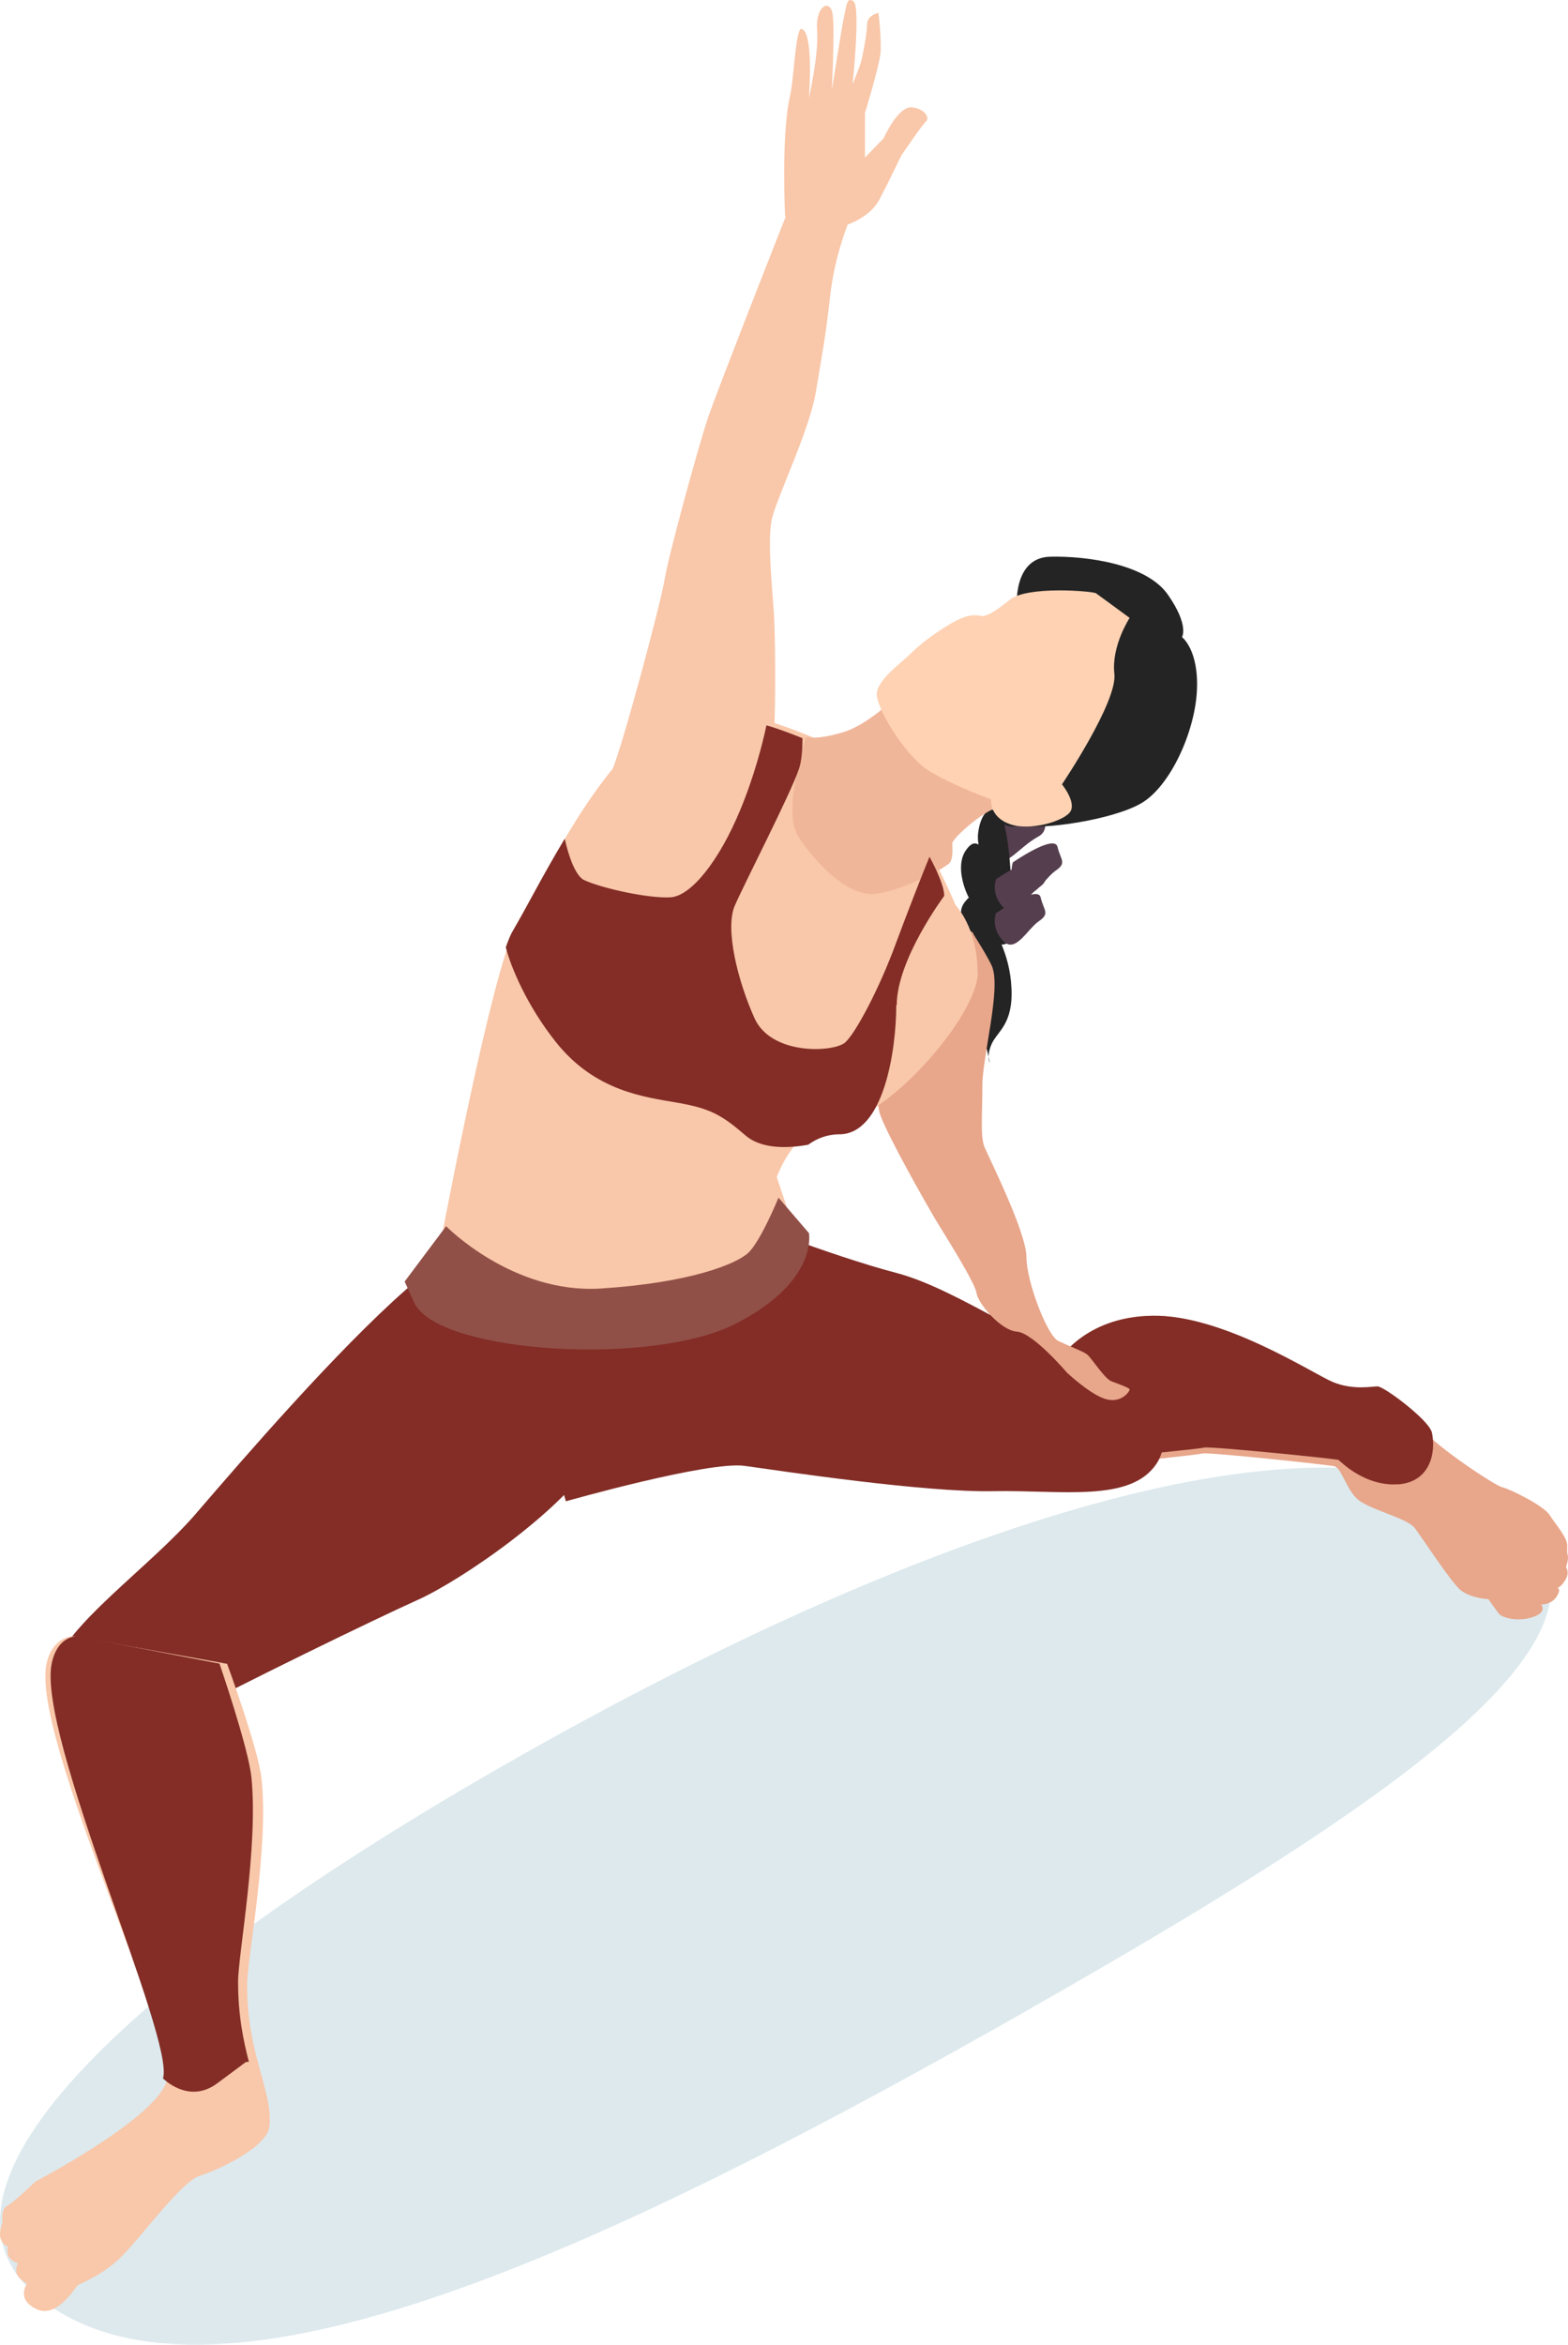
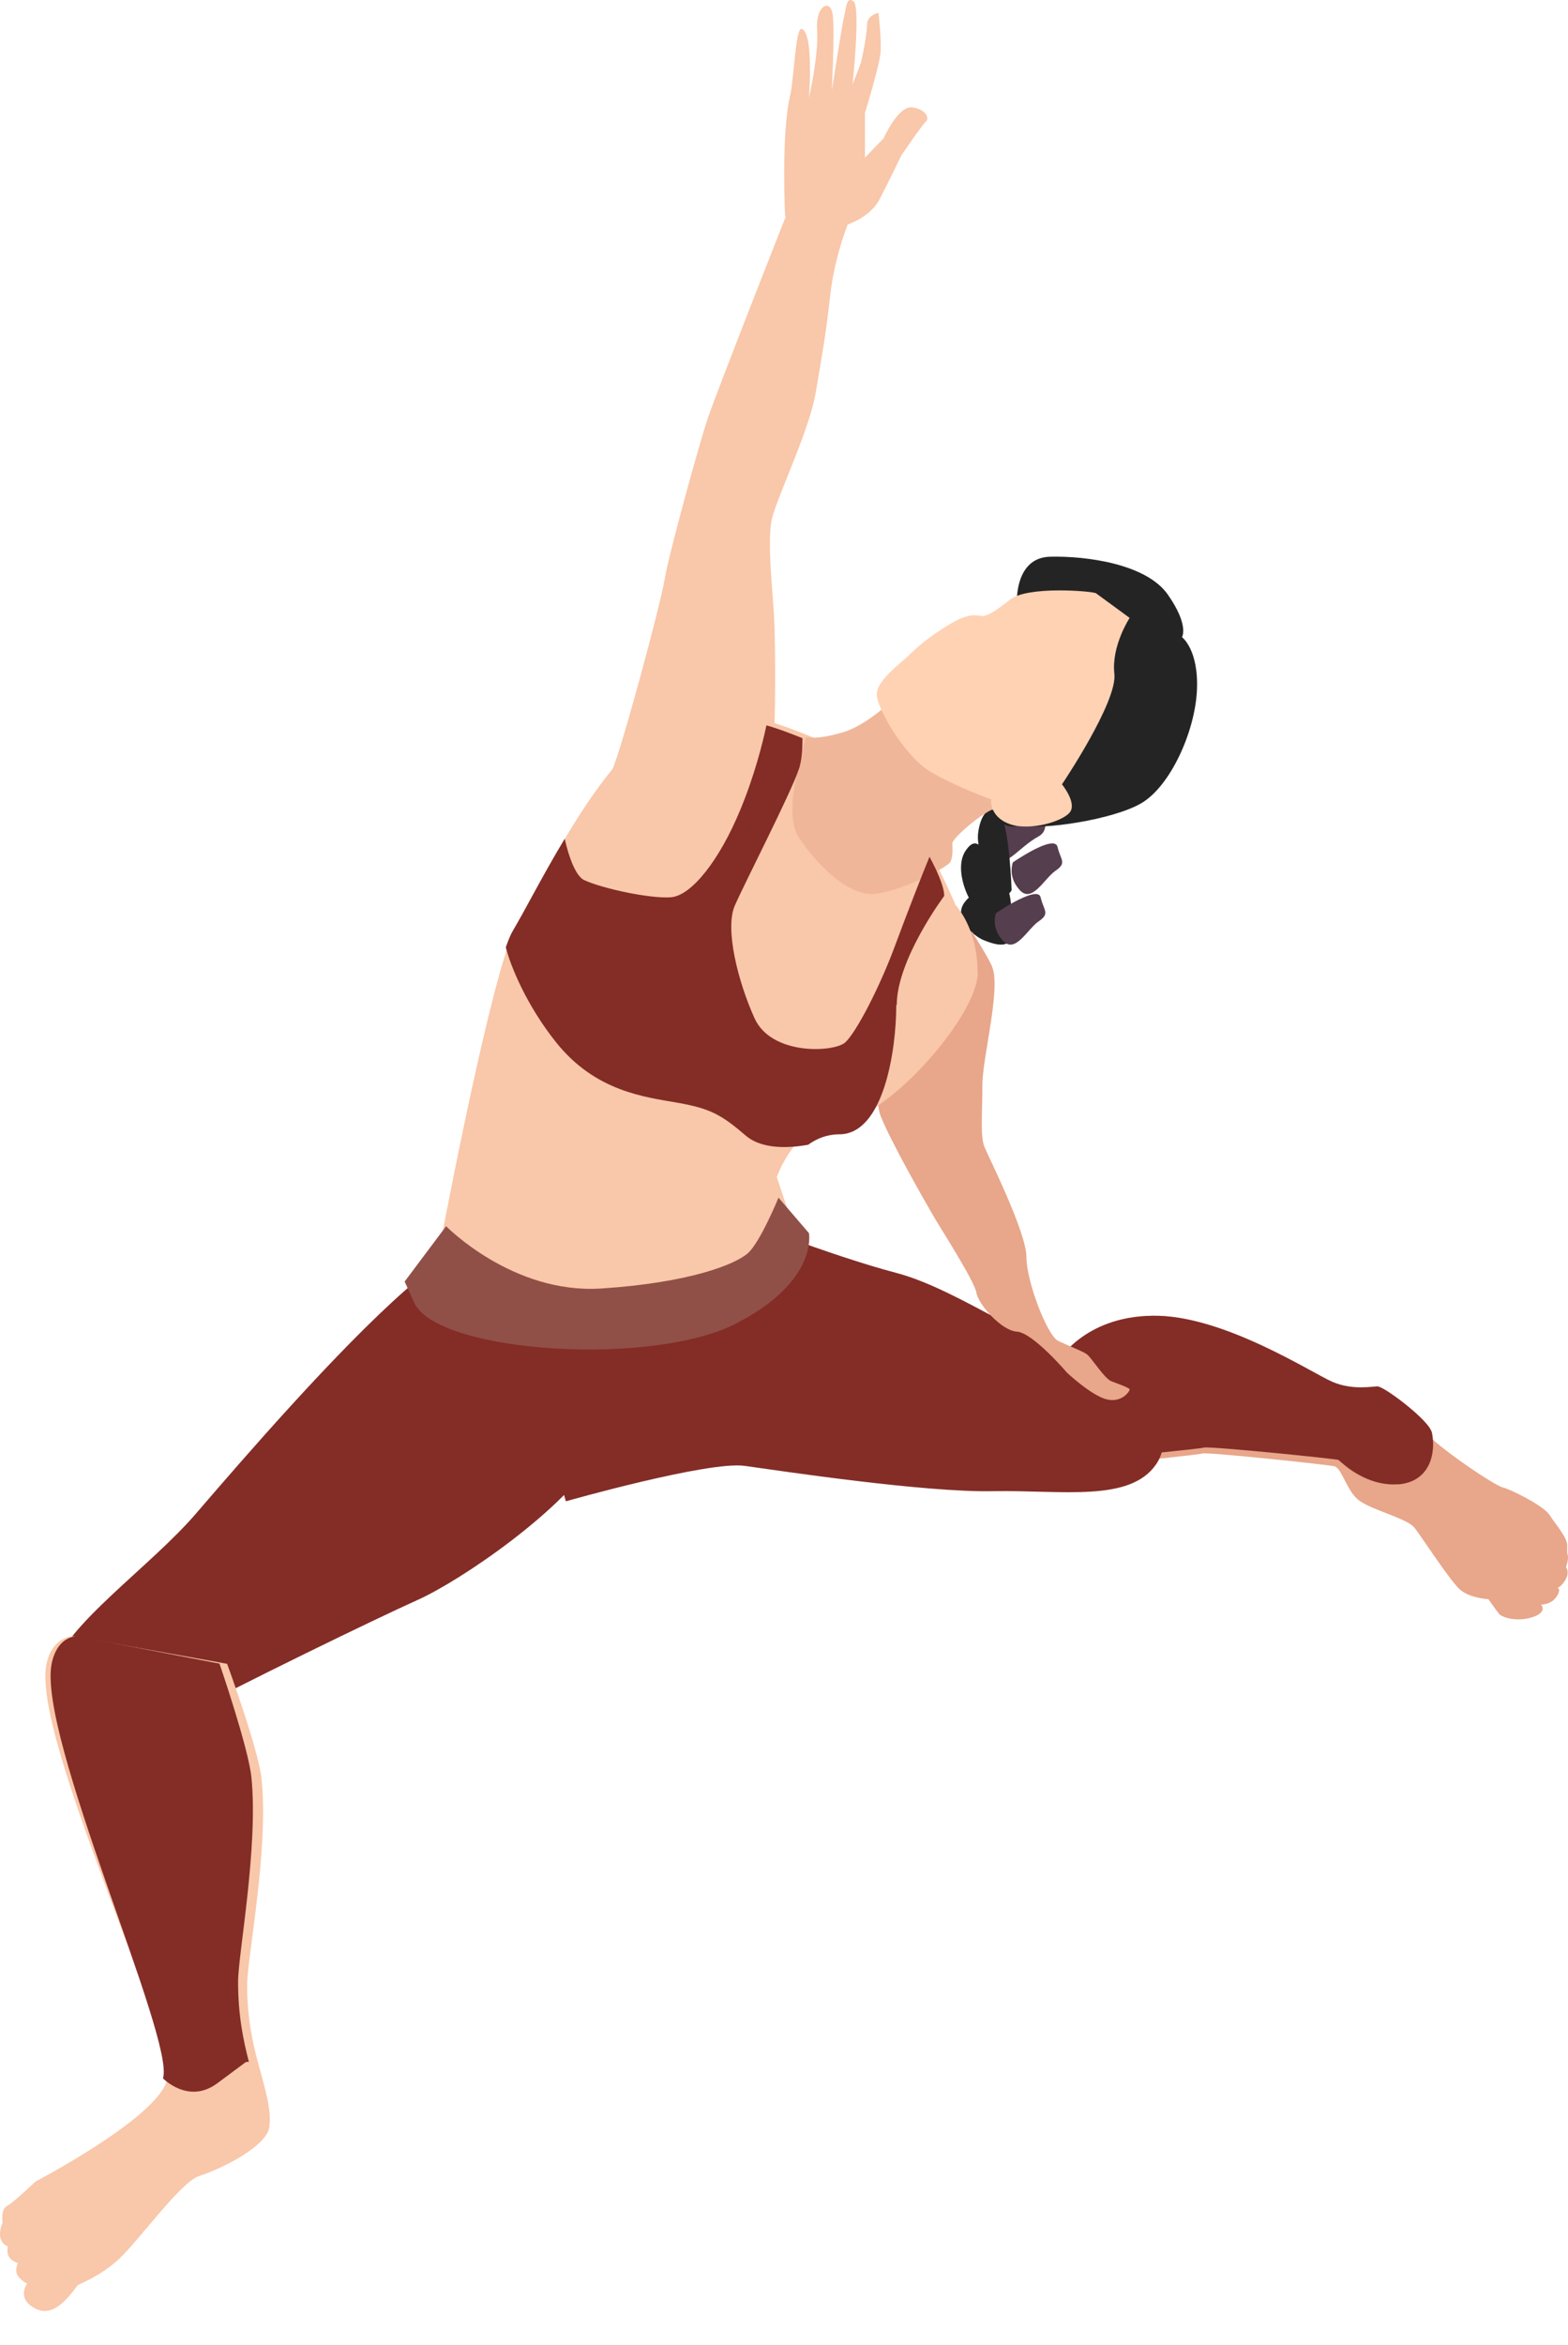
<svg xmlns="http://www.w3.org/2000/svg" width="93" height="139" viewBox="0 0 93 139" fill="none">
  <g style="mix-blend-mode:multiply">
-     <path d="M61.076 119.098C37.729 132.366 14.806 143.465 3.775 137.206C-7.256 130.933 7.165 117.568 30.497 104.299C53.845 91.031 77.262 82.881 88.293 89.153C99.324 95.426 84.409 105.829 61.062 119.098H61.076Z" fill="#DDE9ED" />
-   </g>
+     </g>
  <path d="M61.097 47C61.097 47 62.746 48.964 61.587 49.591C60.427 50.217 59.461 51.669 59.242 50.644C59.023 49.619 58.726 48.623 59.512 48.039C60.298 47.456 61.097 47.014 61.097 47.014V47Z" fill="#553E4E" />
  <path d="M62.381 44C62.381 44 63.659 46.038 62.542 46.647C61.425 47.257 60.444 49.766 60.233 48.768C60.022 47.77 59.736 46.8 60.494 46.232C61.251 45.663 62.381 44.014 62.381 44.014V44Z" fill="#553E4E" />
  <path d="M61.409 42C61.409 42 59.081 43.557 59.213 44.953C59.344 46.349 58.345 48.61 59.804 48.969C61.264 49.339 61.435 46.3 61.435 46.3C61.435 46.3 62.724 42.185 61.409 42Z" fill="#242424" />
-   <path d="M60 52.761C60 52.761 59.873 48.896 59.291 48.255C58.709 47.613 58.153 48.255 58.014 49.385C57.874 50.531 58.849 52.654 59.367 52.914C59.886 53.174 60 52.761 60 52.761Z" fill="#242424" />
+   <path d="M60 52.761C60 52.761 59.873 48.896 59.291 48.255C58.709 47.613 58.153 48.255 58.014 49.385C57.874 50.531 58.849 52.654 59.367 52.914C59.886 53.174 60 52.761 60 52.761" fill="#242424" />
  <path d="M59.968 54.16C59.968 54.16 60.11 52.765 59.262 51.71C58.415 50.655 58.044 49.309 57.285 50.412C56.508 51.516 57.497 53.739 58.132 54.031C58.768 54.323 60.233 55.978 59.968 54.16Z" fill="#242424" />
  <path d="M59.964 54.927L59.154 54.031C58.344 53.134 57.956 52.541 57.231 53.465C56.489 54.403 57.72 55.479 58.327 55.727C58.935 55.975 60.233 56.458 59.964 54.927Z" fill="#242424" />
  <path d="M60.061 51.132C60.061 51.132 62.524 49.427 62.722 50.202C62.902 50.977 63.297 51.147 62.614 51.612C61.931 52.077 61.212 53.58 60.475 52.759C59.737 51.953 60.079 51.116 60.079 51.116L60.061 51.132Z" fill="#553E4E" />
-   <path d="M58.884 55C58.884 55 59.905 56.461 59.992 58.59C60.092 60.718 59.171 61.122 58.822 61.873C58.486 62.624 58.697 63 58.697 63C58.697 63 58.448 61.219 57.514 59.689C56.593 58.158 57.141 55.835 57.39 55.543C57.639 55.25 58.872 55.014 58.872 55.014L58.884 55Z" fill="#242424" />
-   <path d="M59.061 52.132C59.061 52.132 61.524 50.427 61.722 51.202C61.902 51.977 62.297 52.147 61.614 52.612C60.931 53.077 60.212 54.58 59.475 53.759C58.737 52.953 59.079 52.116 59.079 52.116L59.061 52.132Z" fill="#553E4E" />
  <path d="M59.079 54.131C59.079 54.131 59.618 53.759 60.194 53.449C60.877 53.093 61.632 52.782 61.722 53.201C61.902 53.976 62.297 54.147 61.614 54.612C60.931 55.077 60.212 56.58 59.475 55.759C58.737 54.953 59.079 54.116 59.079 54.116V54.131Z" fill="#553E4E" />
  <path d="M32.787 74.313C32.455 74.313 28.268 72.797 24.095 76.435C19.937 80.087 14.392 86.511 11.647 89.701C8.916 92.891 3.87 96.312 3.108 99.054C2.345 101.797 5.741 104.41 10.011 102.129C14.281 99.848 22.279 95.965 24.789 94.839C27.298 93.713 33.55 89.484 35.518 86.063C37.487 82.642 32.787 74.313 32.787 74.313Z" fill="#832D26" />
  <path d="M15.978 126.068C15.846 127.273 12.987 128.635 11.814 128.994C10.656 129.381 7.987 133.167 6.902 134.056C5.847 134.974 4.762 135.375 4.63 135.461C4.498 135.519 3.398 137.498 2.152 136.881C0.92 136.293 1.609 135.375 1.609 135.375C1.609 135.375 1.302 135.246 1.067 134.931C0.832 134.587 1.067 134.171 1.067 134.171C1.067 134.171 0.686 134.042 0.524 133.784C0.378 133.525 0.466 133.167 0.466 133.167C0.466 133.167 0.158 133.11 0.026 132.679C-0.077 132.278 0.158 131.747 0.158 131.747C0.158 131.747 0.026 130.958 0.422 130.772C0.803 130.571 2.108 129.324 2.108 129.324C2.108 129.324 9.057 125.696 9.864 123.444C10.67 121.164 1.771 102.866 2.768 98.592C3.164 96.929 4.395 97.001 4.395 97.001L13.471 98.635C13.471 98.635 15.318 103.669 15.509 105.433C15.963 109.577 14.658 116.059 14.658 117.665C14.658 119.658 14.995 121.178 15.347 122.44C15.729 123.889 16.095 124.979 15.978 126.04V126.068Z" fill="#F9C7A9" />
  <path d="M92.881 92.906C92.881 92.906 93.107 93.185 92.867 93.617C92.614 94.076 92.374 94.132 92.374 94.132C92.374 94.132 92.628 94.174 92.318 94.661C91.98 95.149 91.402 95.121 91.402 95.121C91.402 95.121 91.839 95.581 90.839 95.887C89.839 96.18 88.994 95.832 88.895 95.65C88.769 95.497 88.276 94.801 88.276 94.801C88.276 94.801 87.276 94.759 86.656 94.285C86.05 93.812 84.304 91.067 83.881 90.552C83.459 90.023 81.388 89.521 80.628 88.964C80.022 88.532 79.712 87.515 79.388 87.112C79.346 87.056 79.29 86.986 79.247 86.986C79.205 86.944 79.191 86.93 79.191 86.93C78.797 86.833 71.712 86.081 71.318 86.164C70.938 86.262 66.642 86.694 66.642 86.694C66.642 86.694 59.783 86.095 62.74 80.843C62.74 80.843 64.219 78.057 68.29 78.001C72.388 77.918 77.684 81.581 78.839 82.097C80.022 82.626 81.163 82.375 81.473 82.375C81.811 82.375 83.769 83.894 84.445 84.813C85.248 85.788 88.642 88.059 89.107 88.17C89.543 88.268 91.543 89.243 91.909 89.814C92.276 90.385 92.952 91.137 92.952 91.611V92.07C92.952 92.07 93.05 92.266 92.966 92.6L92.881 92.92V92.906Z" fill="#E8A68A" />
  <path d="M14.121 117.494C14.121 119.47 14.434 120.976 14.761 122.227C14.638 122.241 14.584 122.241 14.584 122.241L12.881 123.506C11.178 124.771 9.666 123.208 9.666 123.208C10.415 120.948 2.146 102.813 3.073 98.578C3.44 96.929 4.585 97 4.585 97L13.017 98.621C13.017 98.621 14.734 103.609 14.911 105.357C15.333 109.464 14.121 115.888 14.121 117.48V117.494Z" fill="#832D26" />
  <path d="M82.922 87.987C81.383 88.12 80.073 87.16 79.588 86.72C79.531 86.68 79.489 86.64 79.446 86.6C79.403 86.56 79.389 86.547 79.389 86.547C78.99 86.454 71.824 85.734 71.425 85.814C71.04 85.907 66.695 86.32 66.695 86.32C66.695 86.32 59.757 85.747 62.749 80.721C62.749 80.721 64.245 78.055 68.362 78.001C72.508 77.921 77.864 81.427 79.033 81.921C80.229 82.427 81.383 82.187 81.697 82.187C82.039 82.187 84.019 83.641 84.703 84.52C84.845 84.707 84.902 84.827 84.931 84.934C85.173 86.107 84.845 87.853 82.908 88L82.922 87.987Z" fill="#832D26" />
  <path d="M32 83.586L33.563 89C33.563 89 42.011 86.6 44.165 86.9C46.32 87.2 54.838 88.486 58.921 88.4C63.005 88.329 67.004 89.071 68.566 86.814C70.129 84.557 67.158 80.714 64.568 80.5C61.977 80.271 56.936 76.443 53.148 75.457C49.361 74.471 43.067 72 43.067 72L32.62 75.086L32.028 83.586H32Z" fill="#832D26" />
  <path d="M57.707 55.335C57.707 55.335 58.646 56.8 58.852 57.327C59.366 58.693 58.265 62.663 58.265 64.357C58.265 66.05 58.133 67.388 58.397 68.014C58.661 68.64 60.878 73.066 60.878 74.517C60.878 75.969 62.111 79.185 62.771 79.498C63.432 79.811 64.21 80.096 64.459 80.281C64.724 80.466 65.501 81.732 65.927 81.889C66.353 82.045 66.969 82.273 66.999 82.358C67.028 82.458 66.544 83.184 65.634 82.956C64.724 82.728 63.285 81.376 63.285 81.376C63.285 81.376 61.274 79.014 60.32 78.943C59.38 78.886 58.015 77.306 57.913 76.638C57.81 75.969 55.828 72.881 55.402 72.155C54.977 71.429 52.804 67.644 52.217 66.121C51.63 64.613 51.865 53.029 57.722 55.292L57.707 55.335Z" fill="#E8A68A" />
  <path d="M58 57.629C58 60.29 52.437 66.458 49.827 66.458C49.123 66.458 48.516 66.697 48.005 67.063C46.68 68.021 46.072 69.781 46.072 69.781L46.901 72.273C46.901 72.273 45.769 75.456 44.112 76.456C42.483 77.455 36.947 78.455 31.55 77.779C26.166 77.117 26 74.357 26 74.357C26 74.357 28.678 59.967 30.293 55.615C30.445 55.179 30.583 54.855 30.721 54.63C31.329 53.644 32.392 51.546 33.745 49.321C35.65 46.167 38.19 42.788 40.951 42.084C41.972 41.83 43.698 42.182 45.548 42.745C46.252 42.957 46.956 43.21 47.66 43.492C48.737 43.914 49.758 44.365 50.642 44.815C52.243 45.632 53.914 48.209 55.087 50.377C56.053 52.152 56.675 53.658 56.675 53.658C56.675 53.658 57.986 54.996 57.986 57.657L58 57.629Z" fill="#F9C7A9" />
  <path d="M53.459 41.014C53.459 41.014 51.663 42.885 50.056 43.392C48.45 43.884 47.813 43.701 47.813 43.701C47.813 43.701 46.336 48.062 47.364 49.624C48.392 51.186 50.317 53.184 51.924 52.986C53.531 52.804 56.166 51.425 56.354 51.115C56.542 50.806 56.484 50.299 56.484 49.99C56.484 49.68 58.598 47.809 59.438 47.809C60.277 47.809 62 46.248 62 46.248L53.459 41V41.014Z" fill="#F0B699" />
  <path d="M60.312 36.017C60.312 36.017 60.055 33.075 62.264 33.004C64.474 32.948 68.024 33.443 69.278 35.267C70.547 37.092 70.105 37.77 70.105 37.77C70.105 37.77 71.117 38.52 70.989 40.967C70.861 43.414 69.406 46.61 67.696 47.614C65.985 48.618 61.723 49.212 60.682 48.929C60.069 48.76 60.269 49.439 59 47.317L60.312 36.003V36.017Z" fill="#242424" />
  <path d="M65.001 35.167C64.738 35.038 60.93 34.723 59.894 35.554C58.858 36.386 58.595 36.444 58.347 36.515C58.085 36.573 57.705 36.2 56.407 36.96C55.108 37.72 54.335 38.423 53.882 38.868C53.43 39.312 52 40.331 52 41.162C52 41.994 53.678 44.849 55.166 45.738C56.655 46.627 58.785 47.387 58.785 47.387C58.785 47.387 58.654 48.405 59.879 48.85C61.105 49.295 63.177 48.664 63.498 48.09C63.819 47.516 62.987 46.498 62.987 46.498C62.987 46.498 66.285 41.607 66.095 39.943C65.906 38.294 67 36.63 67 36.63L65.001 35.167Z" fill="#FFD2B3" />
  <path d="M46.608 12.826C46.608 12.826 42.551 23.113 41.997 24.75C41.444 26.386 39.657 32.888 39.422 34.339C39.187 35.791 36.902 44.313 36.293 45.693C35.684 47.088 34.632 50.175 35.13 50.488C35.615 50.801 37.401 51.812 41.208 49.663C45.016 47.515 45.749 44.925 45.874 43.915C45.999 42.905 45.999 38.679 45.929 36.972C45.874 35.264 45.445 32.049 45.805 30.669C46.179 29.274 48.02 25.433 48.38 23.284C48.74 21.136 48.989 19.812 49.238 17.536C49.488 15.259 50.277 13.31 50.277 13.31C50.277 13.31 51.634 12.869 52.174 11.802C52.727 10.735 53.461 9.212 53.461 9.212C53.461 9.212 54.749 7.32 54.929 7.192C55.109 7.064 54.984 6.495 54.126 6.367C53.267 6.239 52.409 8.202 52.409 8.202L51.301 9.341V6.694C51.301 6.694 52.16 3.92 52.229 3.094C52.284 2.269 52.104 0.761 52.104 0.761C52.104 0.761 51.426 0.889 51.426 1.458C51.426 2.027 51.121 3.535 51.052 3.735C50.997 3.92 50.568 5.001 50.568 5.001C50.568 5.001 51.052 0.391 50.623 0.078C50.194 -0.235 50.194 0.462 50.069 0.96C49.944 1.458 49.335 5.371 49.335 5.371C49.335 5.371 49.515 1.899 49.391 0.889C49.266 -0.121 48.352 0.32 48.463 1.771C48.574 3.222 47.978 5.812 47.978 5.812C47.978 5.812 48.283 1.956 47.549 1.714C47.189 1.586 47.092 4.674 46.871 5.627C46.317 7.96 46.566 12.826 46.566 12.826H46.608Z" fill="#F9C7A9" />
  <path d="M24.653 77.408L24 75.973L26.459 72.691C26.459 72.691 30.405 76.726 35.657 76.385C40.908 76.044 43.631 74.95 44.368 74.282C45.104 73.615 46.174 71 46.174 71L47.98 73.103C47.98 73.103 48.55 75.959 43.631 78.474C38.699 80.989 26.376 80.236 24.653 77.38V77.408Z" fill="#915047" />
  <path d="M53.159 59.571C53.159 62.292 52.404 67.245 49.777 67.245C49.064 67.245 48.449 67.489 47.932 67.864C47.121 68.007 45.318 68.238 44.242 67.331C42.83 66.121 42.173 65.718 40.189 65.373C38.204 65.027 35.311 64.696 32.991 61.802C31.23 59.6 30.279 57.267 30 56.159C30.154 55.712 30.294 55.381 30.433 55.151C31.048 54.143 32.124 51.998 33.494 49.723C33.746 50.846 34.151 51.926 34.64 52.171C35.73 52.675 38.526 53.279 39.783 53.193C41.013 53.107 42.677 50.99 43.907 48.01C44.717 46.067 45.22 44.123 45.458 43C46.171 43.202 46.883 43.475 47.596 43.763C47.596 44.483 47.54 45.174 47.373 45.62C46.883 47.074 44.158 52.358 43.571 53.711C42.998 55.079 43.753 58.146 44.745 60.348C45.737 62.58 49.441 62.393 50.126 61.802C50.783 61.212 52.194 58.491 53.103 56.015C53.844 54.014 54.794 51.595 55.13 50.789C56.108 52.603 55.996 53.121 55.996 53.121C55.996 53.121 53.187 56.879 53.187 59.585L53.159 59.571Z" fill="#832D26" />
</svg>